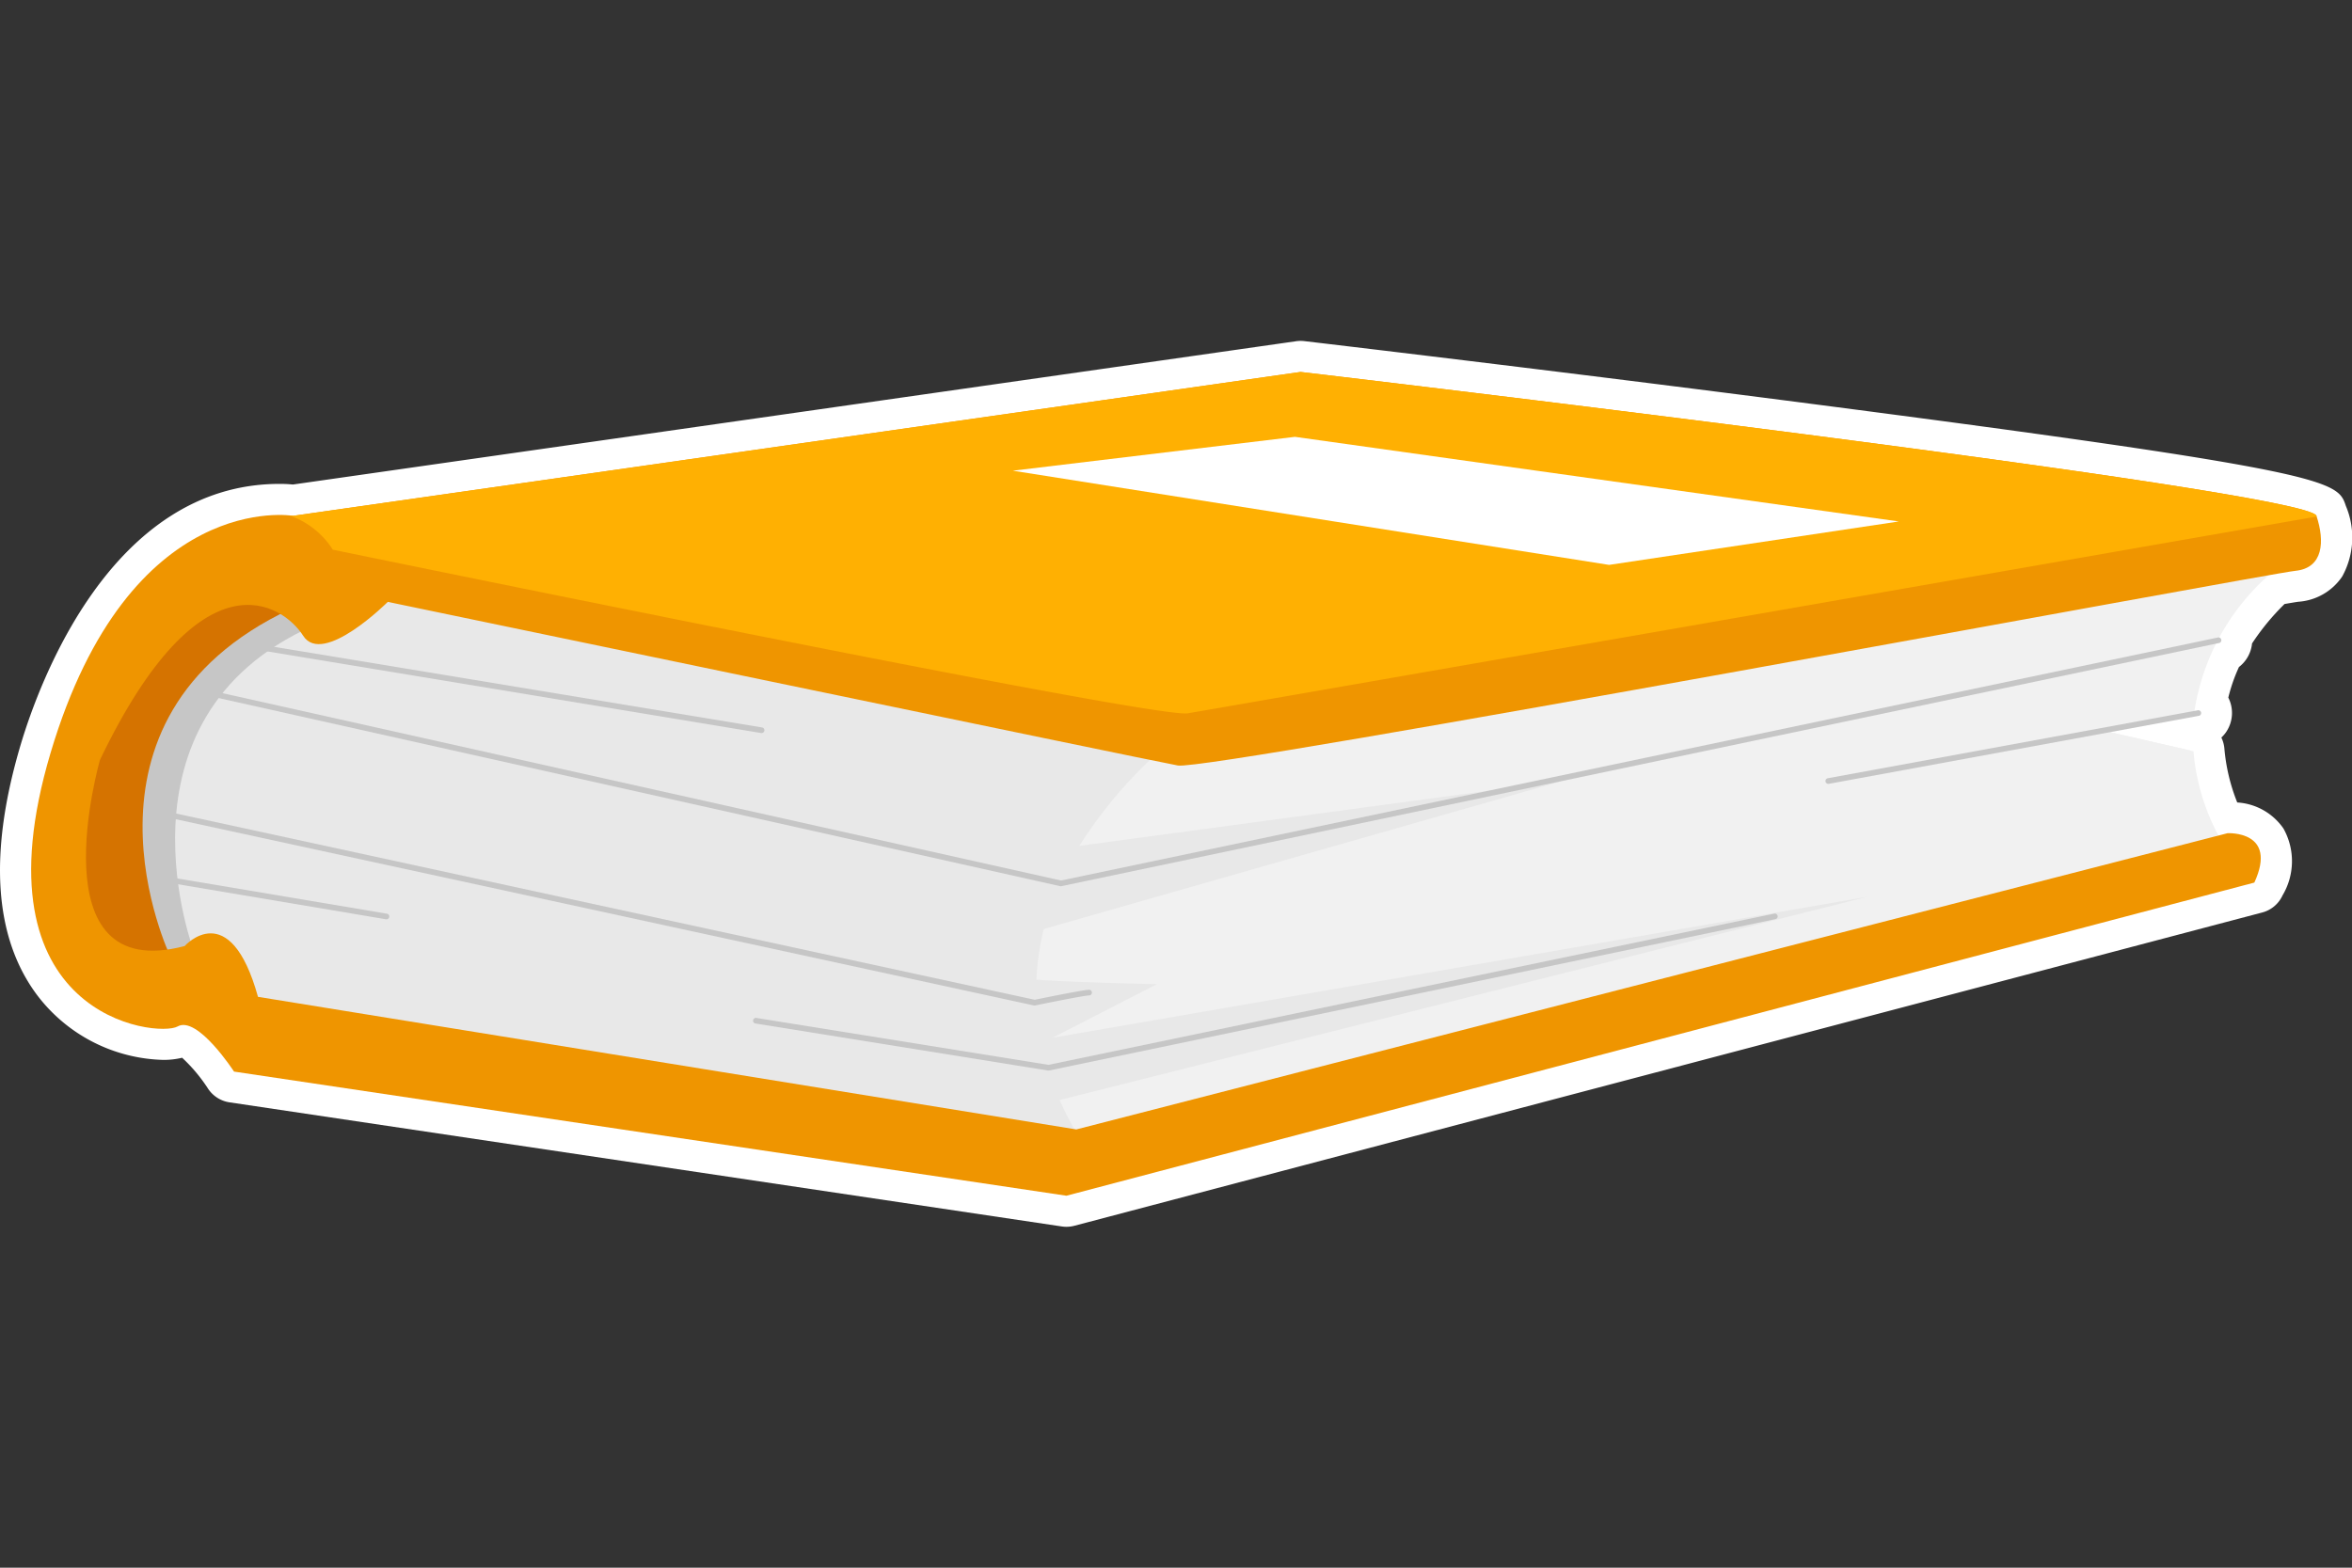
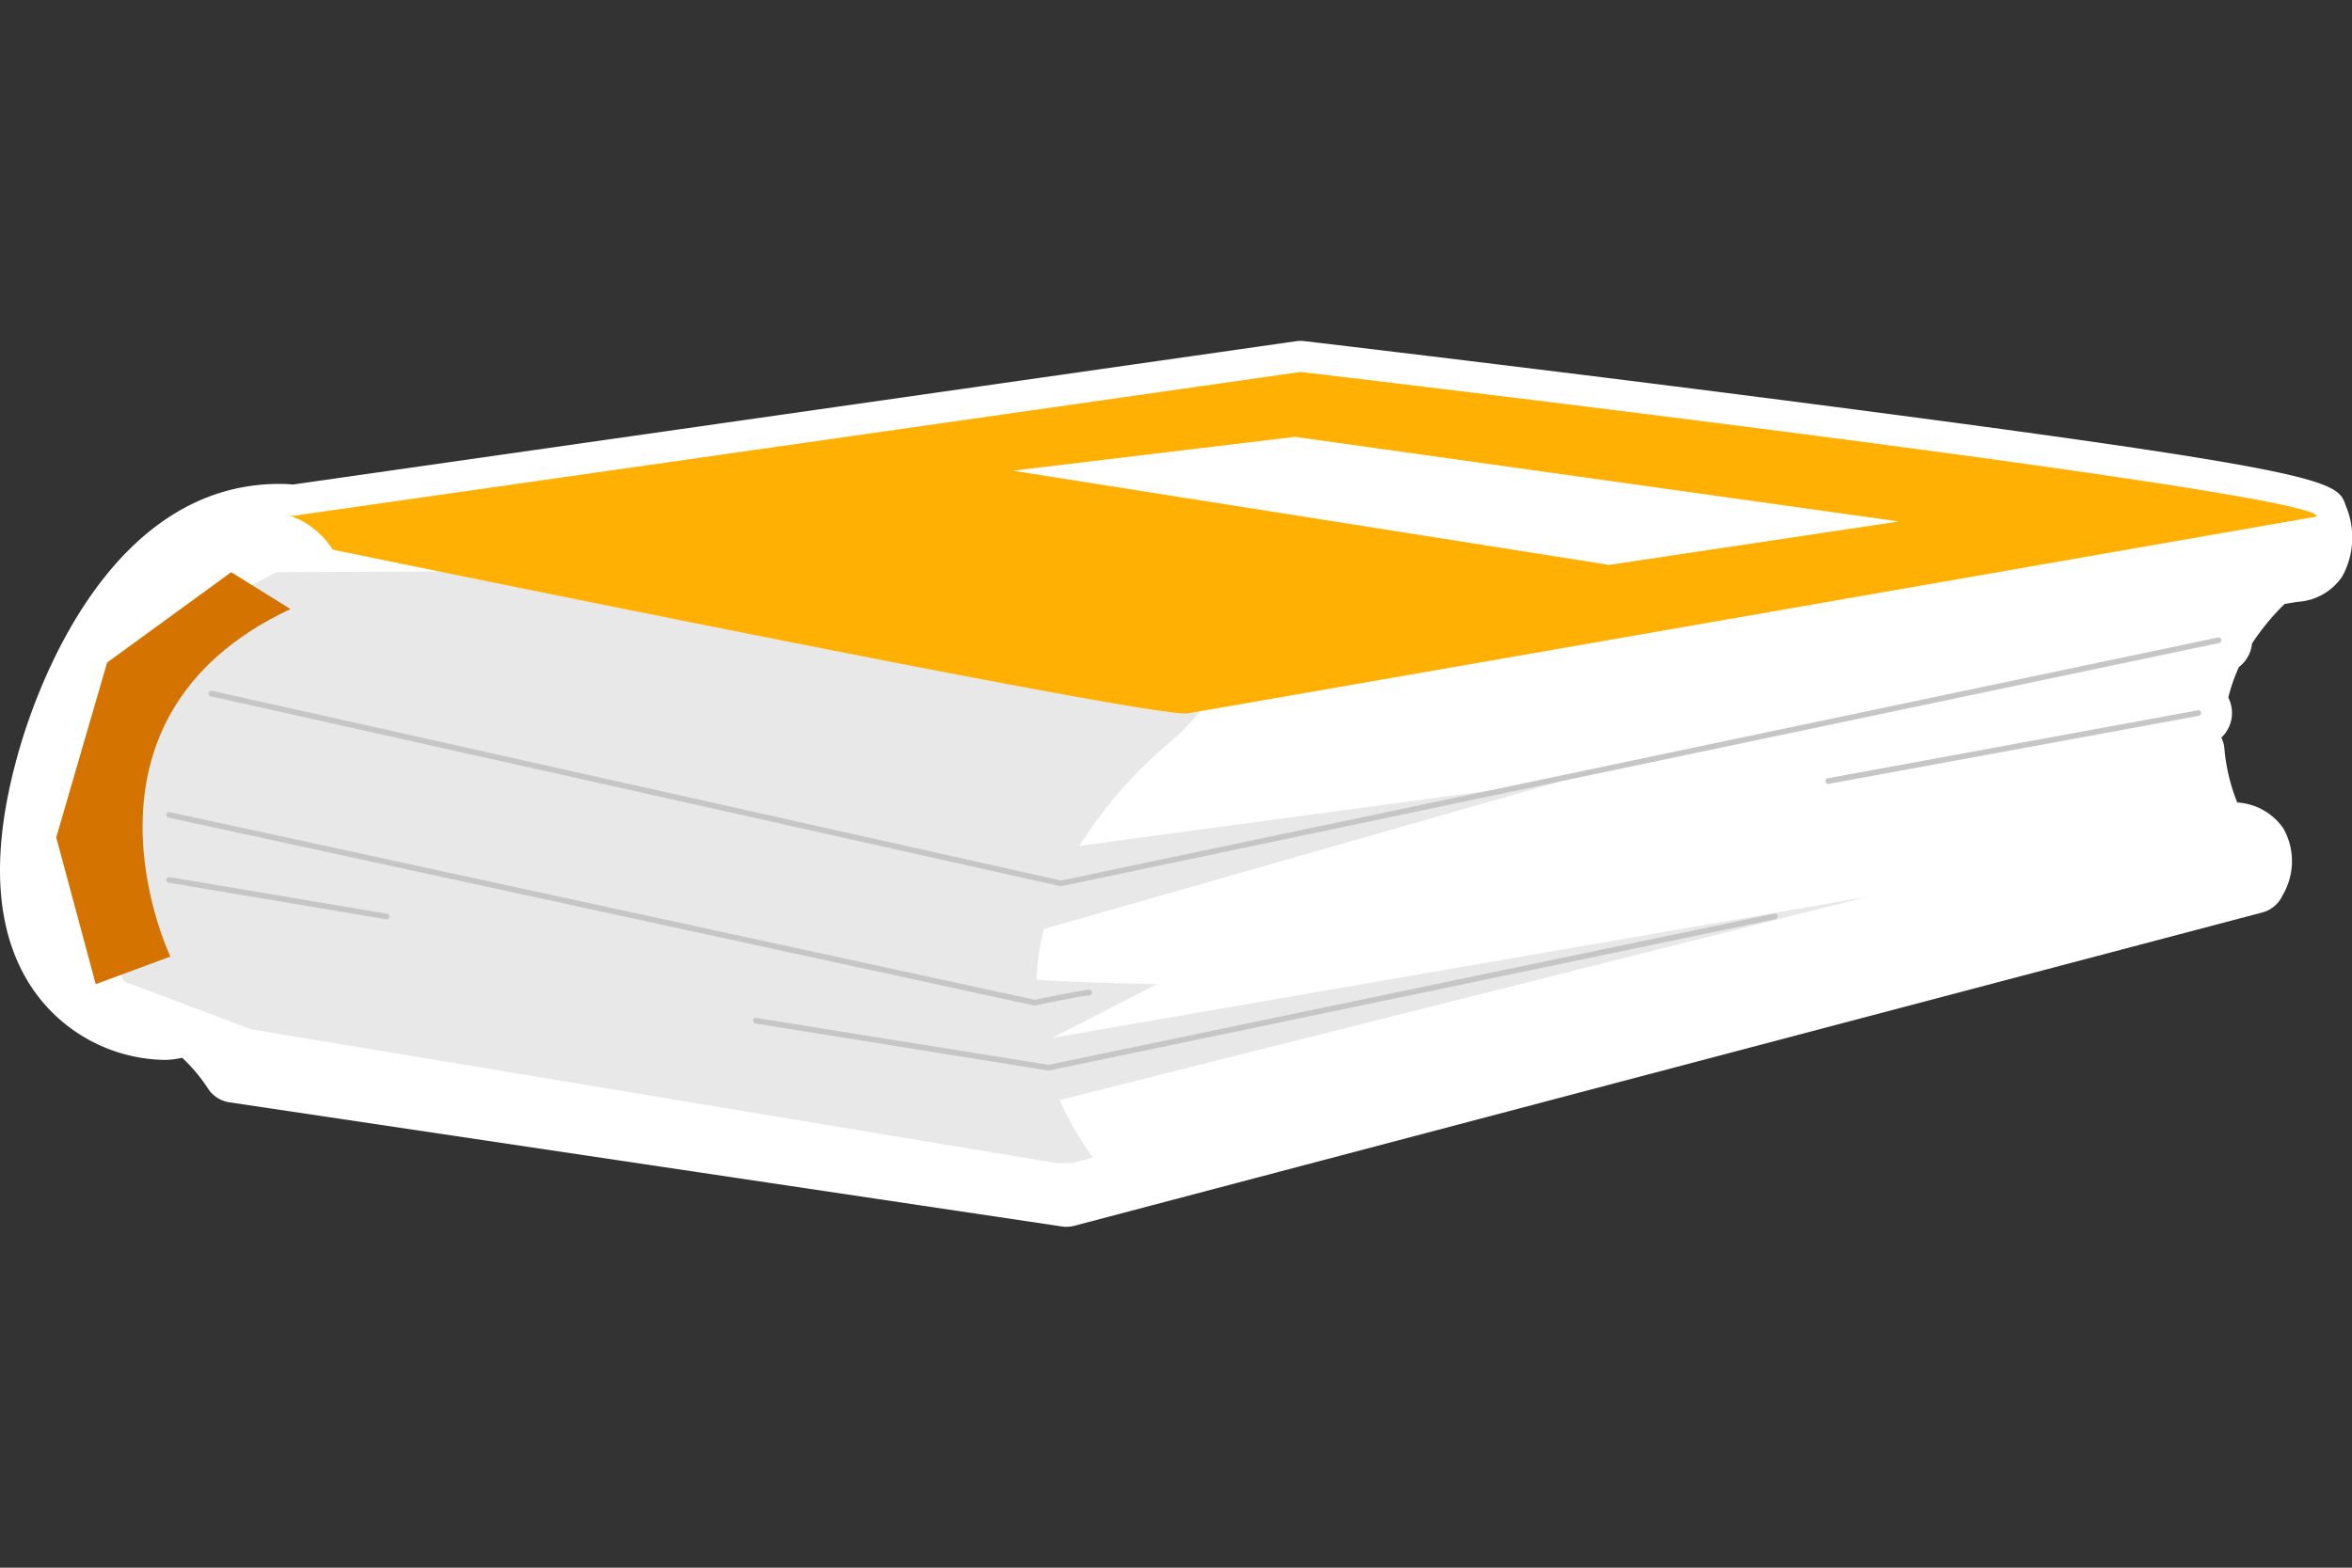
<svg xmlns="http://www.w3.org/2000/svg" id="Layer_1" data-name="Layer 1" width="90" height="60" viewBox="0 0 90 60">
  <rect x="0" y="0" width="90" height="60" fill="#333333" stroke="none" />
  <defs>
    <style>.cls-1{fill:#fff;}.cls-2{fill:#f1f1f1;}.cls-3{fill:#e8e8e8;}.cls-4{fill:#c6c6c6;}.cls-5{fill:#d57300;}.cls-6{fill:#ef9500;}.cls-7{fill:#ffb002;}</style>
  </defs>
  <path class="cls-1" d="M40.807,46.953a1.149,1.149,0,0,1-.176-.013L8.779,42.189a1.193,1.193,0,0,1-.821-.528,6.231,6.231,0,0,0-.989-1.178,2.973,2.973,0,0,1-.733.082,6.25,6.25,0,0,1-4.823-2.49C-.235,35.864-.443,32.633.8,28.472c.7-2.334,3.464-9.952,9.894-9.952a5.161,5.161,0,0,1,.516.024L49.6,13.059a1.187,1.187,0,0,1,.168-.012,1.281,1.281,0,0,1,.139.008c.1.012,9.755,1.149,19.328,2.391,20.093,2.606,20.212,2.964,20.531,3.92a3.09,3.09,0,0,1-.142,2.7,2.206,2.206,0,0,1-1.677.965c-.066.008-.247.038-.528.086a9.1,9.1,0,0,0-1.244,1.511,1.3,1.3,0,0,1-.5.9,6.384,6.384,0,0,0-.408,1.171,1.3,1.3,0,0,1-.091,1.329,1.272,1.272,0,0,1-.175.2,1.2,1.2,0,0,1,.116.424,7.192,7.192,0,0,0,.492,2.061,2.317,2.317,0,0,1,1.766.994,2.556,2.556,0,0,1-.034,2.564,1.185,1.185,0,0,1-.777.653L41.11,46.914A1.194,1.194,0,0,1,40.807,46.953Z" />
  <path class="cls-1" d="M88.646,19.77h0l-.008-.028c-.324-.971-38.871-5.506-38.871-5.506L11.222,19.742l-.03,0-.018,0c-.56-.073-6.362-.577-9.238,9.076-3.023,10.15,4.1,10.9,4.859,10.474s2.16,1.727,2.16,1.727l31.852,4.751L86.263,33.779c.918-2-1.025-1.89-1.025-1.89l-.351.091a8.475,8.475,0,0,1-.953-3.227l-.1-.023h0l-3.1-.711,3.394-.625a.108.108,0,1,0-.039-.212l-.125.023a7.489,7.489,0,0,1,.826-2.574l.111-.024a.107.107,0,0,0,.084-.127.1.1,0,0,0-.072-.073,10.127,10.127,0,0,1,1.941-2.4c.546-.095.884-.151.97-.16C88.9,21.741,88.96,20.734,88.646,19.77Z" />
-   <path class="cls-2" d="M85.184,32.483a8.276,8.276,0,0,1-1.25-3.73l-3.5-.8,3.518-.605a8.718,8.718,0,0,1,3.392-5.765L10.574,21.9,4.852,24.925l-2.7,7.126,2.592,5.507L9.6,39.394l31.205,5.182Z" />
  <path class="cls-3" d="M71.471,34.319l-31.2,5.4,3.995-2.051s-3.606-.082-4.606-.175a9.822,9.822,0,0,1,.281-1.937l19.882-5.68L41.3,32.374a17.273,17.273,0,0,1,3.561-4.048c4.389-3.755-1.731-5.616-9.761-6.528l-24.521.1L4.852,24.925l-2.7,7.126,2.592,5.507L9.6,39.394l30.833,5.121h.6l.79-.215a11,11,0,0,1-1.274-2.2Z" />
-   <path class="cls-4" d="M7.443,36.478s-3.455-8.961,4.535-12.525L10.9,22.766,6.227,25.415,3.988,32.591l2.051,4.751Z" />
  <path class="cls-5" d="M6.52,36.61s-4.368-9.093,4.594-13.3L8.847,21.9,4.1,25.357,2.152,32.051l1.512,5.615Z" />
-   <path class="cls-6" d="M86.263,33.779,40.807,45.764,8.955,41.013s-1.4-2.159-2.16-1.727-7.882-.324-4.859-10.474,9.286-9.07,9.286-9.07l38.546-5.506s38.547,4.535,38.871,5.506.27,2-.81,2.106-41.57,7.666-42.757,7.45-30.233-6.262-30.233-6.262-2.483,2.483-3.239,1.295-3.887-3.347-7.774,4.751c0,0-2.483,8.638,3.239,7.126,0,0,1.728-1.943,2.807,1.944l31.313,5.075L85.238,31.889S87.181,31.781,86.263,33.779Z" />
-   <polygon class="cls-2" points="83.837 28.73 80.548 27.975 68.664 30.216 83.837 28.73" />
  <path class="cls-7" d="M88.639,19.742c-.324-.971-38.871-5.506-38.871-5.506L11.222,19.742s-.055-.009-.158-.018a3.2,3.2,0,0,1,1.67,1.314s31.42,6.479,32.715,6.263c1.157-.193,35.772-6.235,43.2-7.531Z" />
  <path class="cls-4" d="M40.6,33.918a.1.1,0,0,1-.024,0L8.067,26.65a.108.108,0,0,1,.047-.211L40.6,33.7l44.264-9.3a.108.108,0,1,1,.044.211L40.619,33.915Z" />
  <path class="cls-4" d="M69.959,30a.108.108,0,0,1-.019-.214l14.154-2.6a.108.108,0,1,1,.039.212L69.979,30Z" />
  <path class="cls-4" d="M40.123,40.973h-.017l-11.193-1.8a.108.108,0,1,1,.034-.213L40.12,40.755l27.766-5.786a.108.108,0,1,1,.044.211L40.145,40.971Z" />
  <path class="cls-4" d="M39.589,38.483l-.023,0L6.448,31.293a.108.108,0,0,1,.046-.211l33.1,7.182c.274-.056,1.867-.382,2.08-.382a.108.108,0,1,1,0,.216c-.15,0-1.314.229-2.059.383Z" />
  <path class="cls-4" d="M14.785,35.183l-.018,0-8.314-1.4a.106.106,0,0,1-.088-.124.108.108,0,0,1,.124-.089l8.314,1.4a.108.108,0,0,1-.018.215Z" />
-   <path class="cls-4" d="M29.146,28.056h-.018L10.152,24.919a.107.107,0,0,1-.088-.124.106.106,0,0,1,.124-.089l18.975,3.136a.108.108,0,0,1-.017.214Z" />
  <polygon class="cls-1" points="49.552 16.719 72.659 19.958 61.572 21.62 38.755 18.015 49.552 16.719" />
</svg>